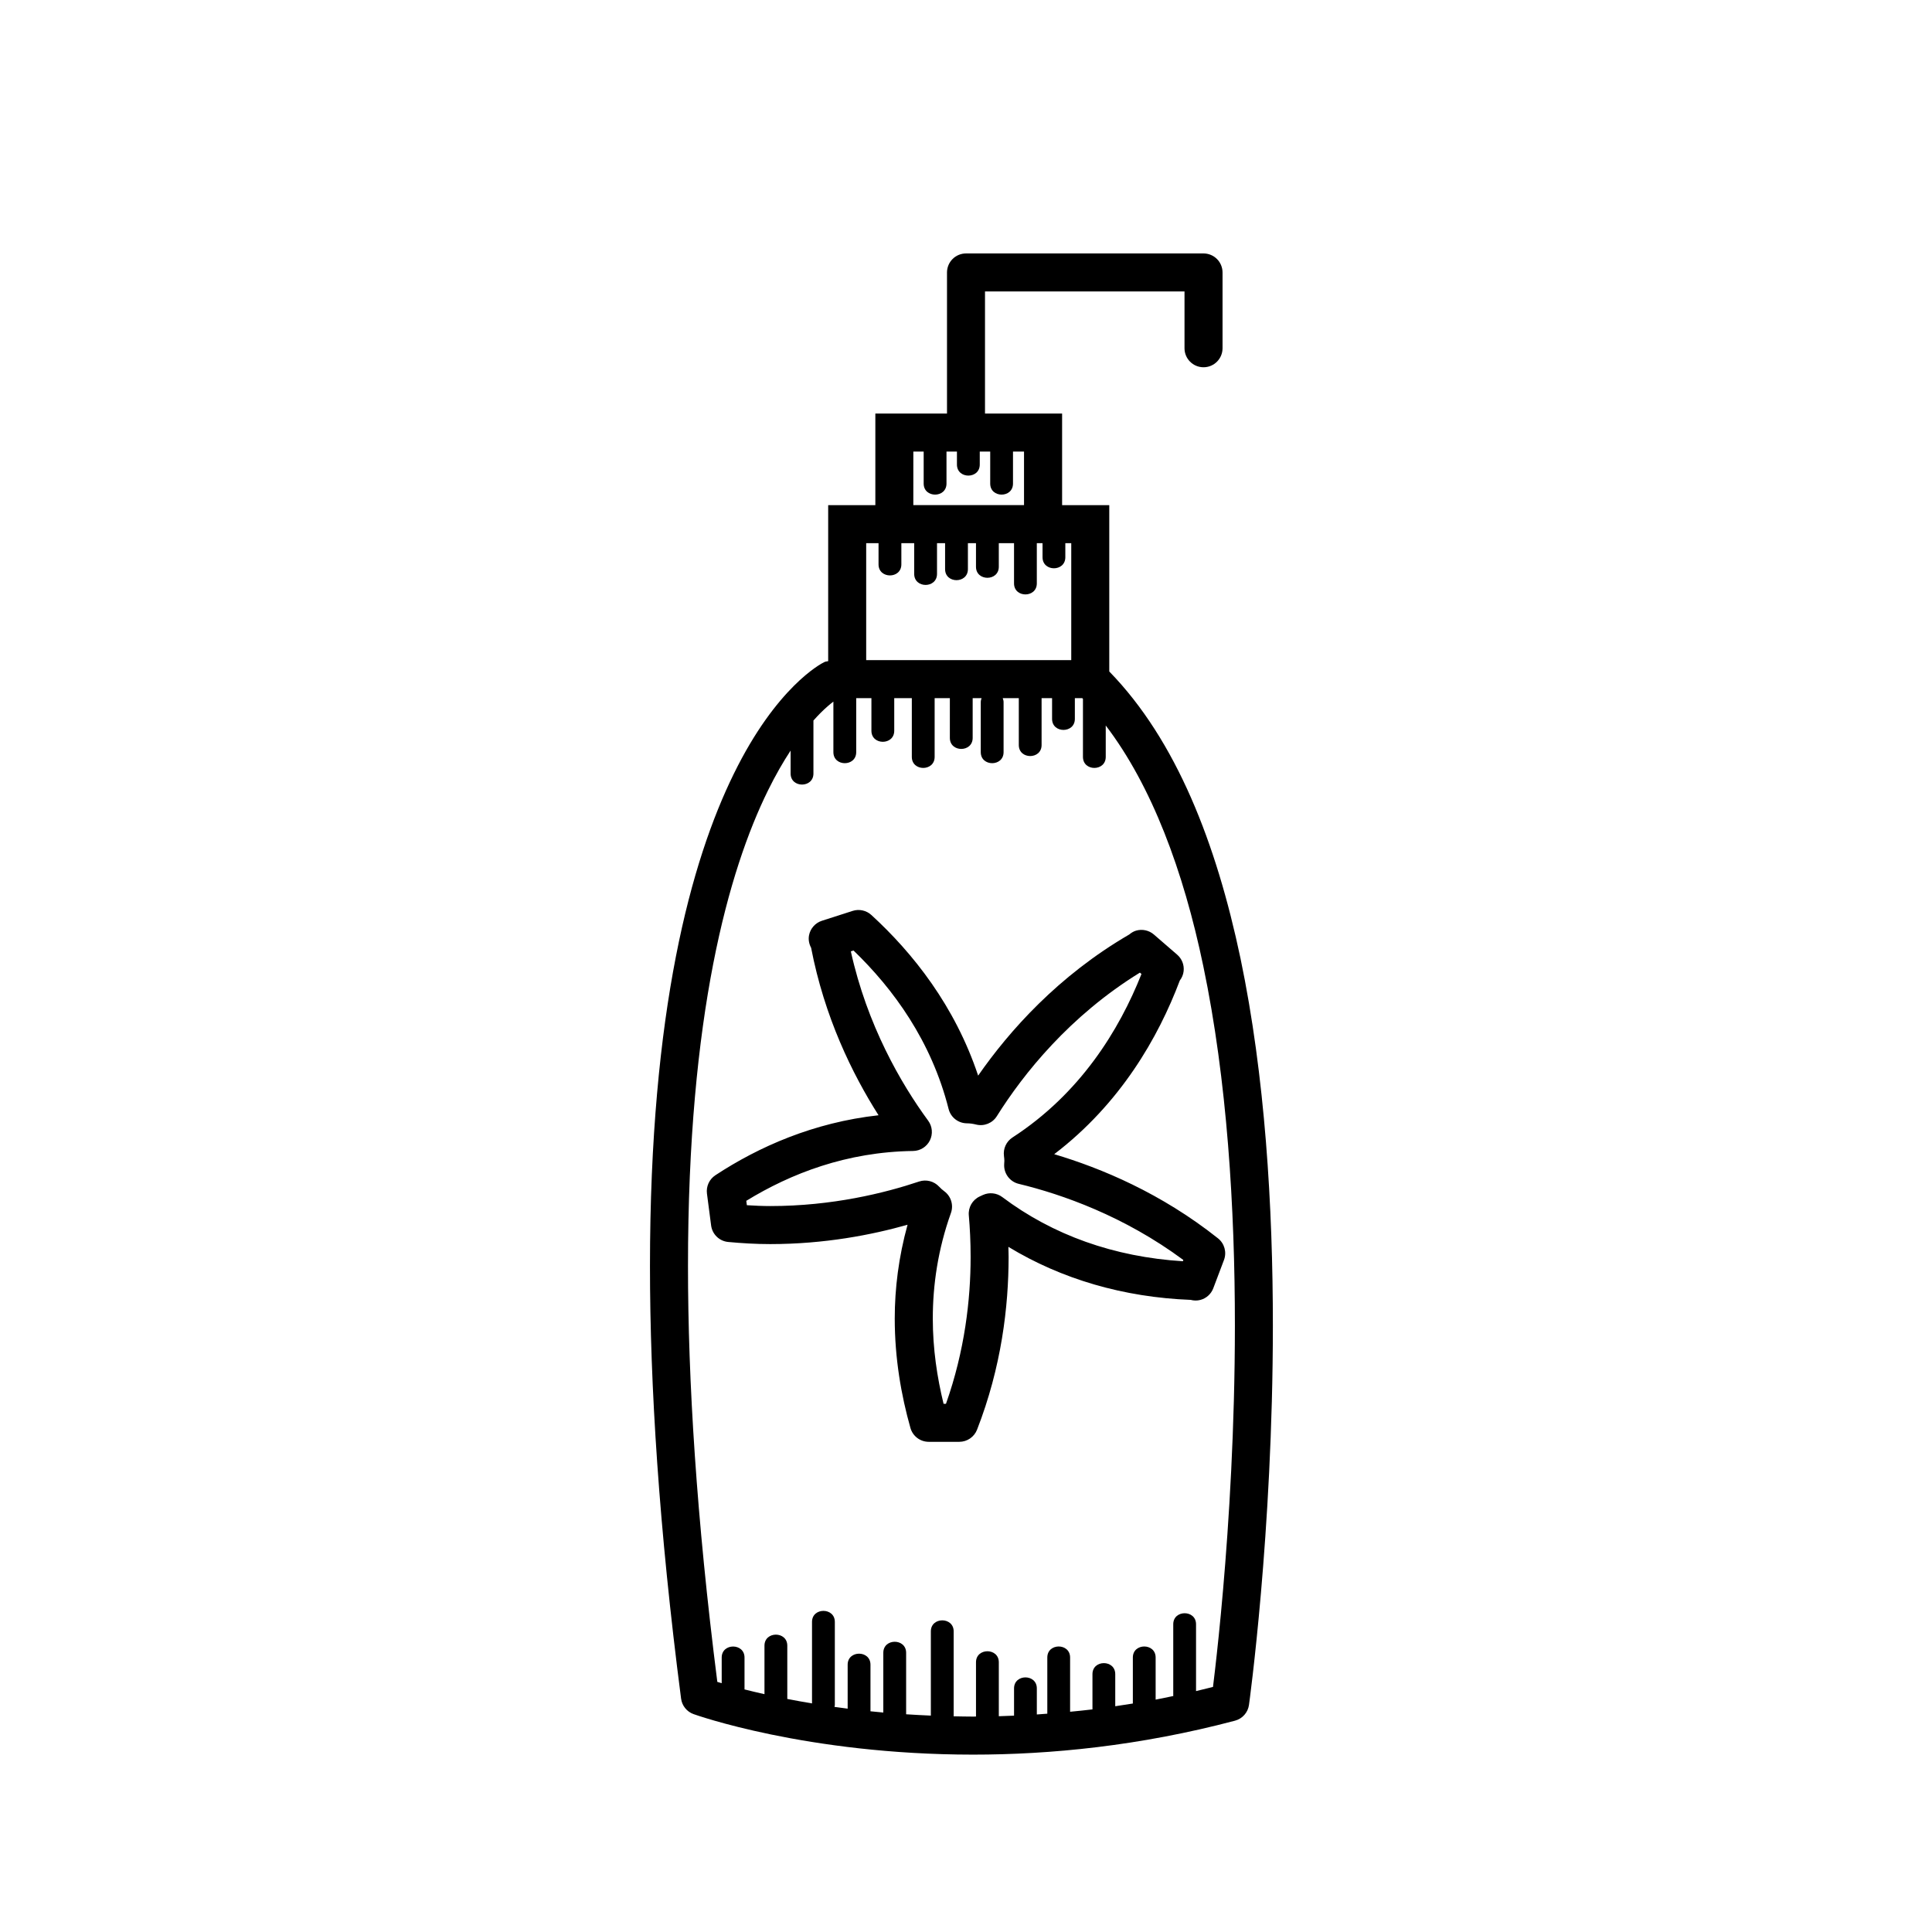
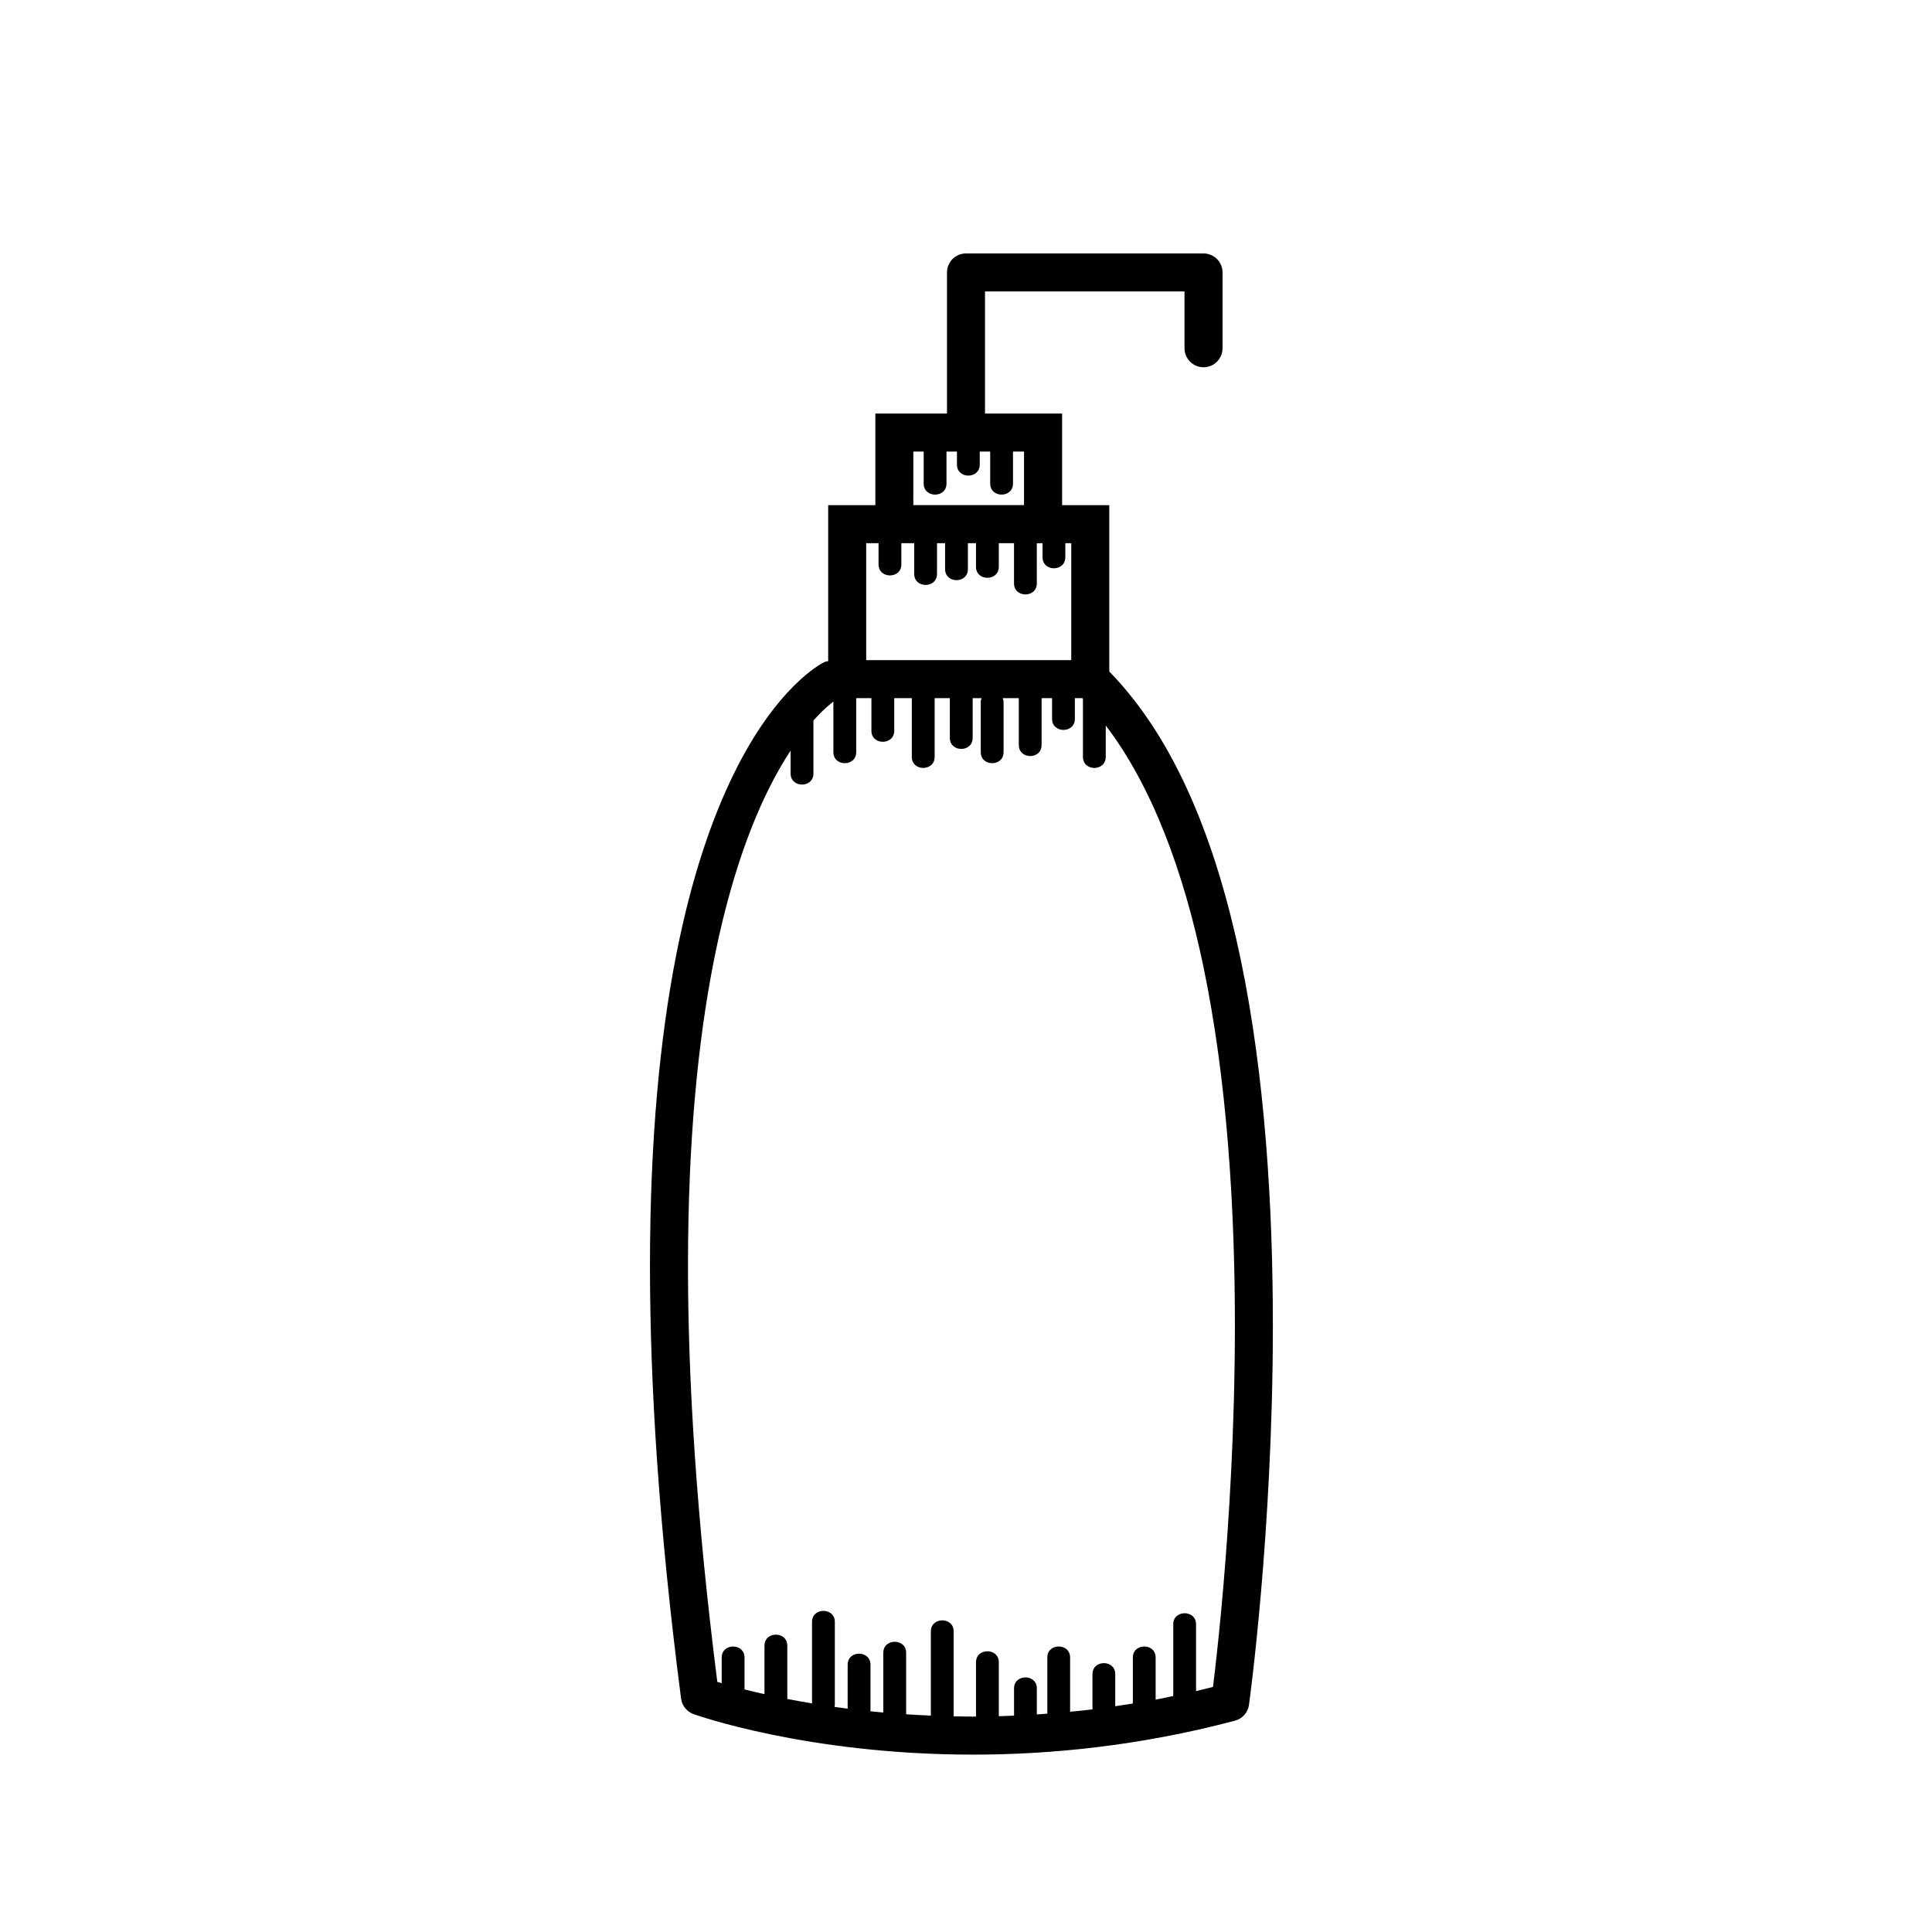
<svg xmlns="http://www.w3.org/2000/svg" fill="#000000" width="800px" height="800px" version="1.1" viewBox="144 144 512 512">
  <g>
    <path d="m472.74 397.96c-6.398-30.41-16.977-57.75-34.77-76.008v-44.082h-12.5v-24.27h-20.434v-32.359h52.871v15.047c0 2.781 2.254 5.039 5.039 5.039 2.785 0 5.039-2.258 5.039-5.039v-20.086c0-1.324-0.535-2.625-1.477-3.562-0.941-0.941-2.231-1.477-3.562-1.477h-62.945c-1.324 0-2.625 0.535-3.562 1.477-0.941 0.938-1.477 2.238-1.477 3.562v37.398h-18.988v24.27l-12.5-0.004v41.348c-0.328 0.086-0.676 0.074-0.984 0.227-0.961 0.438-12.75 6.641-24.027 29.629-11.297 22.988-22.215 62.637-22.215 130.43 0 31.668 2.383 69.496 8.246 114.66 0.242 1.863 1.523 3.457 3.289 4.09 0.379 0.133 29.895 10.73 74.059 10.742 20.488 0 44.141-2.293 69.449-8.996 1.961-0.52 3.426-2.176 3.699-4.176 0.02-0.141 6.328-45.488 6.332-100.54 0.004-31.441-2.047-66.031-8.582-97.32zm-86.691-134.29h2.734v8.484c0 3.898 6.047 3.898 6.047 0v-8.484h2.769v3.445c0 3.898 6.047 3.898 6.047 0v-3.445h2.769v8.484c0 3.898 6.039 3.898 6.039 0v-8.484h2.922v14.191h-29.336l0.004-14.191zm-12.5 24.27h3.273v5.629c0 3.898 6.047 3.898 6.047 0v-5.629h3.402v8.148c0 3.898 6.047 3.898 6.047 0v-8.148h2.141v6.887c0 3.898 6.047 3.898 6.047 0v-6.887h2.141v6.258c0 3.898 6.047 3.898 6.047 0v-6.258h4.035v10.664c0 3.898 6.039 3.898 6.039 0v-10.664h1.516v3.738c0 3.898 6.039 3.898 6.039 0v-3.738h1.57v30.996h-54.344zm94.578 277.33c-0.777 9.008-1.562 16.312-2.144 21.363-0.207 1.812-0.379 3.223-0.527 4.422-1.5 0.379-3.008 0.754-4.492 1.102v-17.715c0-3.894-6.039-3.894-6.039 0v18.895c0 0.051 0.023 0.082 0.023 0.121-1.566 0.324-3.141 0.664-4.691 0.957v-11.16c0-3.894-6.039-3.894-6.039 0v12.195c-1.566 0.258-3.117 0.5-4.664 0.719v-8.504c0-3.894-6.039-3.894-6.039 0v9.34c-2 0.246-3.961 0.434-5.926 0.625v-14.375c0-3.894-6.039-3.894-6.039 0v14.887c-0.926 0.07-1.859 0.145-2.777 0.207v-6.906c0-3.894-6.039-3.894-6.039 0v7.219c-1.352 0.055-2.707 0.117-4.035 0.152v-14.297c0-3.894-6.047-3.894-6.047 0v14.383c-0.262 0-0.539 0.012-0.801 0.012-1.742 0-3.426-0.047-5.117-0.074v-22.512c0-3.894-6.047-3.894-6.047 0v22.324c-2.231-0.098-4.414-0.211-6.551-0.352v-16.297c0-3.894-6.047-3.894-6.047 0v15.836c-1.152-0.105-2.281-0.215-3.402-0.332v-12.348c0-3.894-6.047-3.894-6.047 0v11.652c-1.188-0.152-2.359-0.309-3.496-0.469 0.023-0.16 0.098-0.297 0.098-0.48v-22.043c0-3.894-6.047-3.894-6.047 0v21.602c-2.312-0.387-4.488-0.781-6.551-1.184v-14.121c0-3.894-6.047-3.894-6.047 0v12.855c-1.941-0.434-3.691-0.855-5.289-1.258v-8.449c0-3.894-6.047-3.894-6.047 0v6.797c-0.398-0.117-0.816-0.242-1.16-0.344-5.516-43.379-7.777-79.793-7.773-110.21-0.004-66.73 10.777-104.84 21.18-125.99 2.051-4.172 4.082-7.664 6.016-10.609v6.086c0 3.898 6.047 3.898 6.047 0v-14.047c0.66-0.742 1.301-1.43 1.895-2.023 1.391-1.391 2.488-2.297 3.394-2.992v13.395c0 3.898 6.047 3.898 6.047 0v-14.309h4.031v8.641c0 3.898 6.047 3.898 6.047 0v-8.641h4.66v15.566c0 3.898 6.047 3.898 6.047 0v-15.566h4.031v10.531c0 3.898 6.047 3.898 6.047 0v-10.531h2.359c-0.121 0.324-0.215 0.672-0.215 1.082v13.227c0 3.898 6.047 3.898 6.047 0v-13.227c0-0.414-0.102-0.754-0.223-1.082h4.258v12.418c0 3.898 6.039 3.898 6.039 0v-12.418h2.777v5.492c0 3.898 6.039 3.898 6.039 0v-5.492h1.965c0.066 0.066 0.121 0.133 0.18 0.195v15.371c0 3.898 6.039 3.898 6.039 0v-8.324c12.176 15.965 20.582 38.445 25.852 63.762 6.328 30.238 8.379 64.262 8.375 95.254-0.004 27.141-1.566 51.969-3.133 69.992z" />
-     <path d="m456.66 403.85c0.539-0.711 0.91-1.547 1.012-2.465 0.191-1.656-0.441-3.289-1.707-4.383l-6.172-5.344c-1.301-1.125-3.098-1.512-4.746-1.02-0.676 0.203-1.258 0.57-1.785 1.012-18.824 10.957-31.762 25.496-40.043 37.402-6.137-18.438-17.281-32.492-28.312-42.578-1.328-1.215-3.223-1.629-4.938-1.078l-8.16 2.621c-1.742 0.559-3.059 2.039-3.406 3.84-0.223 1.152 0.012 2.312 0.551 3.32 3.535 18.324 10.863 33.355 17.871 44.379-17.211 1.906-31.75 8.348-43.242 15.898-1.613 1.059-2.481 2.953-2.231 4.867l1.102 8.453c0.309 2.336 2.18 4.141 4.523 4.363 3.629 0.336 7.34 0.562 11.145 0.562 14.426-0.004 26.922-2.449 36.387-5.125-2.359 8.539-3.394 16.902-3.394 24.852 0 10.539 1.707 20.355 4.16 29.004 0.613 2.172 2.594 3.668 4.848 3.668h8.105c2.07 0 3.941-1.281 4.695-3.203 6.492-16.637 8.363-32.703 8.367-45.781 0-0.934-0.047-1.785-0.059-2.684 14.137 8.578 30.527 13.359 48.305 14.051 0.832 0.215 1.707 0.242 2.57 0.016 1.578-0.418 2.848-1.566 3.426-3.09l2.836-7.5c0.77-2.051 0.137-4.359-1.578-5.727-15.086-11.984-30.934-18.59-43.414-22.309 17.523-13.367 27.594-30.918 33.285-46.023zm0.934 74.059-0.125 0.336c-18.254-1.148-34.434-6.918-47.855-17.008-1.477-1.113-3.465-1.324-5.144-0.551l-0.82 0.379c-1.934 0.891-3.094 2.891-2.906 5.012 0.293 3.324 0.48 7.031 0.48 11.035 0 11.266-1.559 24.863-6.531 38.91h-0.637c-1.707-6.969-2.856-14.566-2.856-22.59 0-8.926 1.367-18.348 4.805-27.973 0.746-2.09 0.035-4.43-1.75-5.754-0.508-0.371-0.977-0.789-1.391-1.238-1.344-1.445-3.422-1.977-5.289-1.352-9.059 3.039-23.008 6.508-39.438 6.504-2.07 0-4.141-0.098-6.211-0.227l-0.152-1.16c11.859-7.269 26.621-12.973 44.215-13.211 1.879-0.023 3.602-1.109 4.438-2.793 0.84-1.688 0.664-3.715-0.449-5.231-7.227-9.836-16.199-25.383-20.496-44.871l0.711-0.227c10.543 10.16 20.633 23.957 25.195 41.988 0.562 2.227 2.543 3.785 4.84 3.805 0.82 0.004 1.613 0.117 2.457 0.328 2.109 0.523 4.328-0.367 5.481-2.211 7.059-11.262 19.336-26.609 37.918-38.051l0.418 0.363c-5.914 14.902-16.223 31.676-34.195 43.332-1.629 1.059-2.504 2.973-2.246 4.898 0.07 0.516 0.102 0.922 0.105 1.27l-0.051 0.961c-0.121 2.414 1.508 4.59 3.859 5.152 11.453 2.758 27.941 8.547 43.621 20.172z" />
  </g>
</svg>